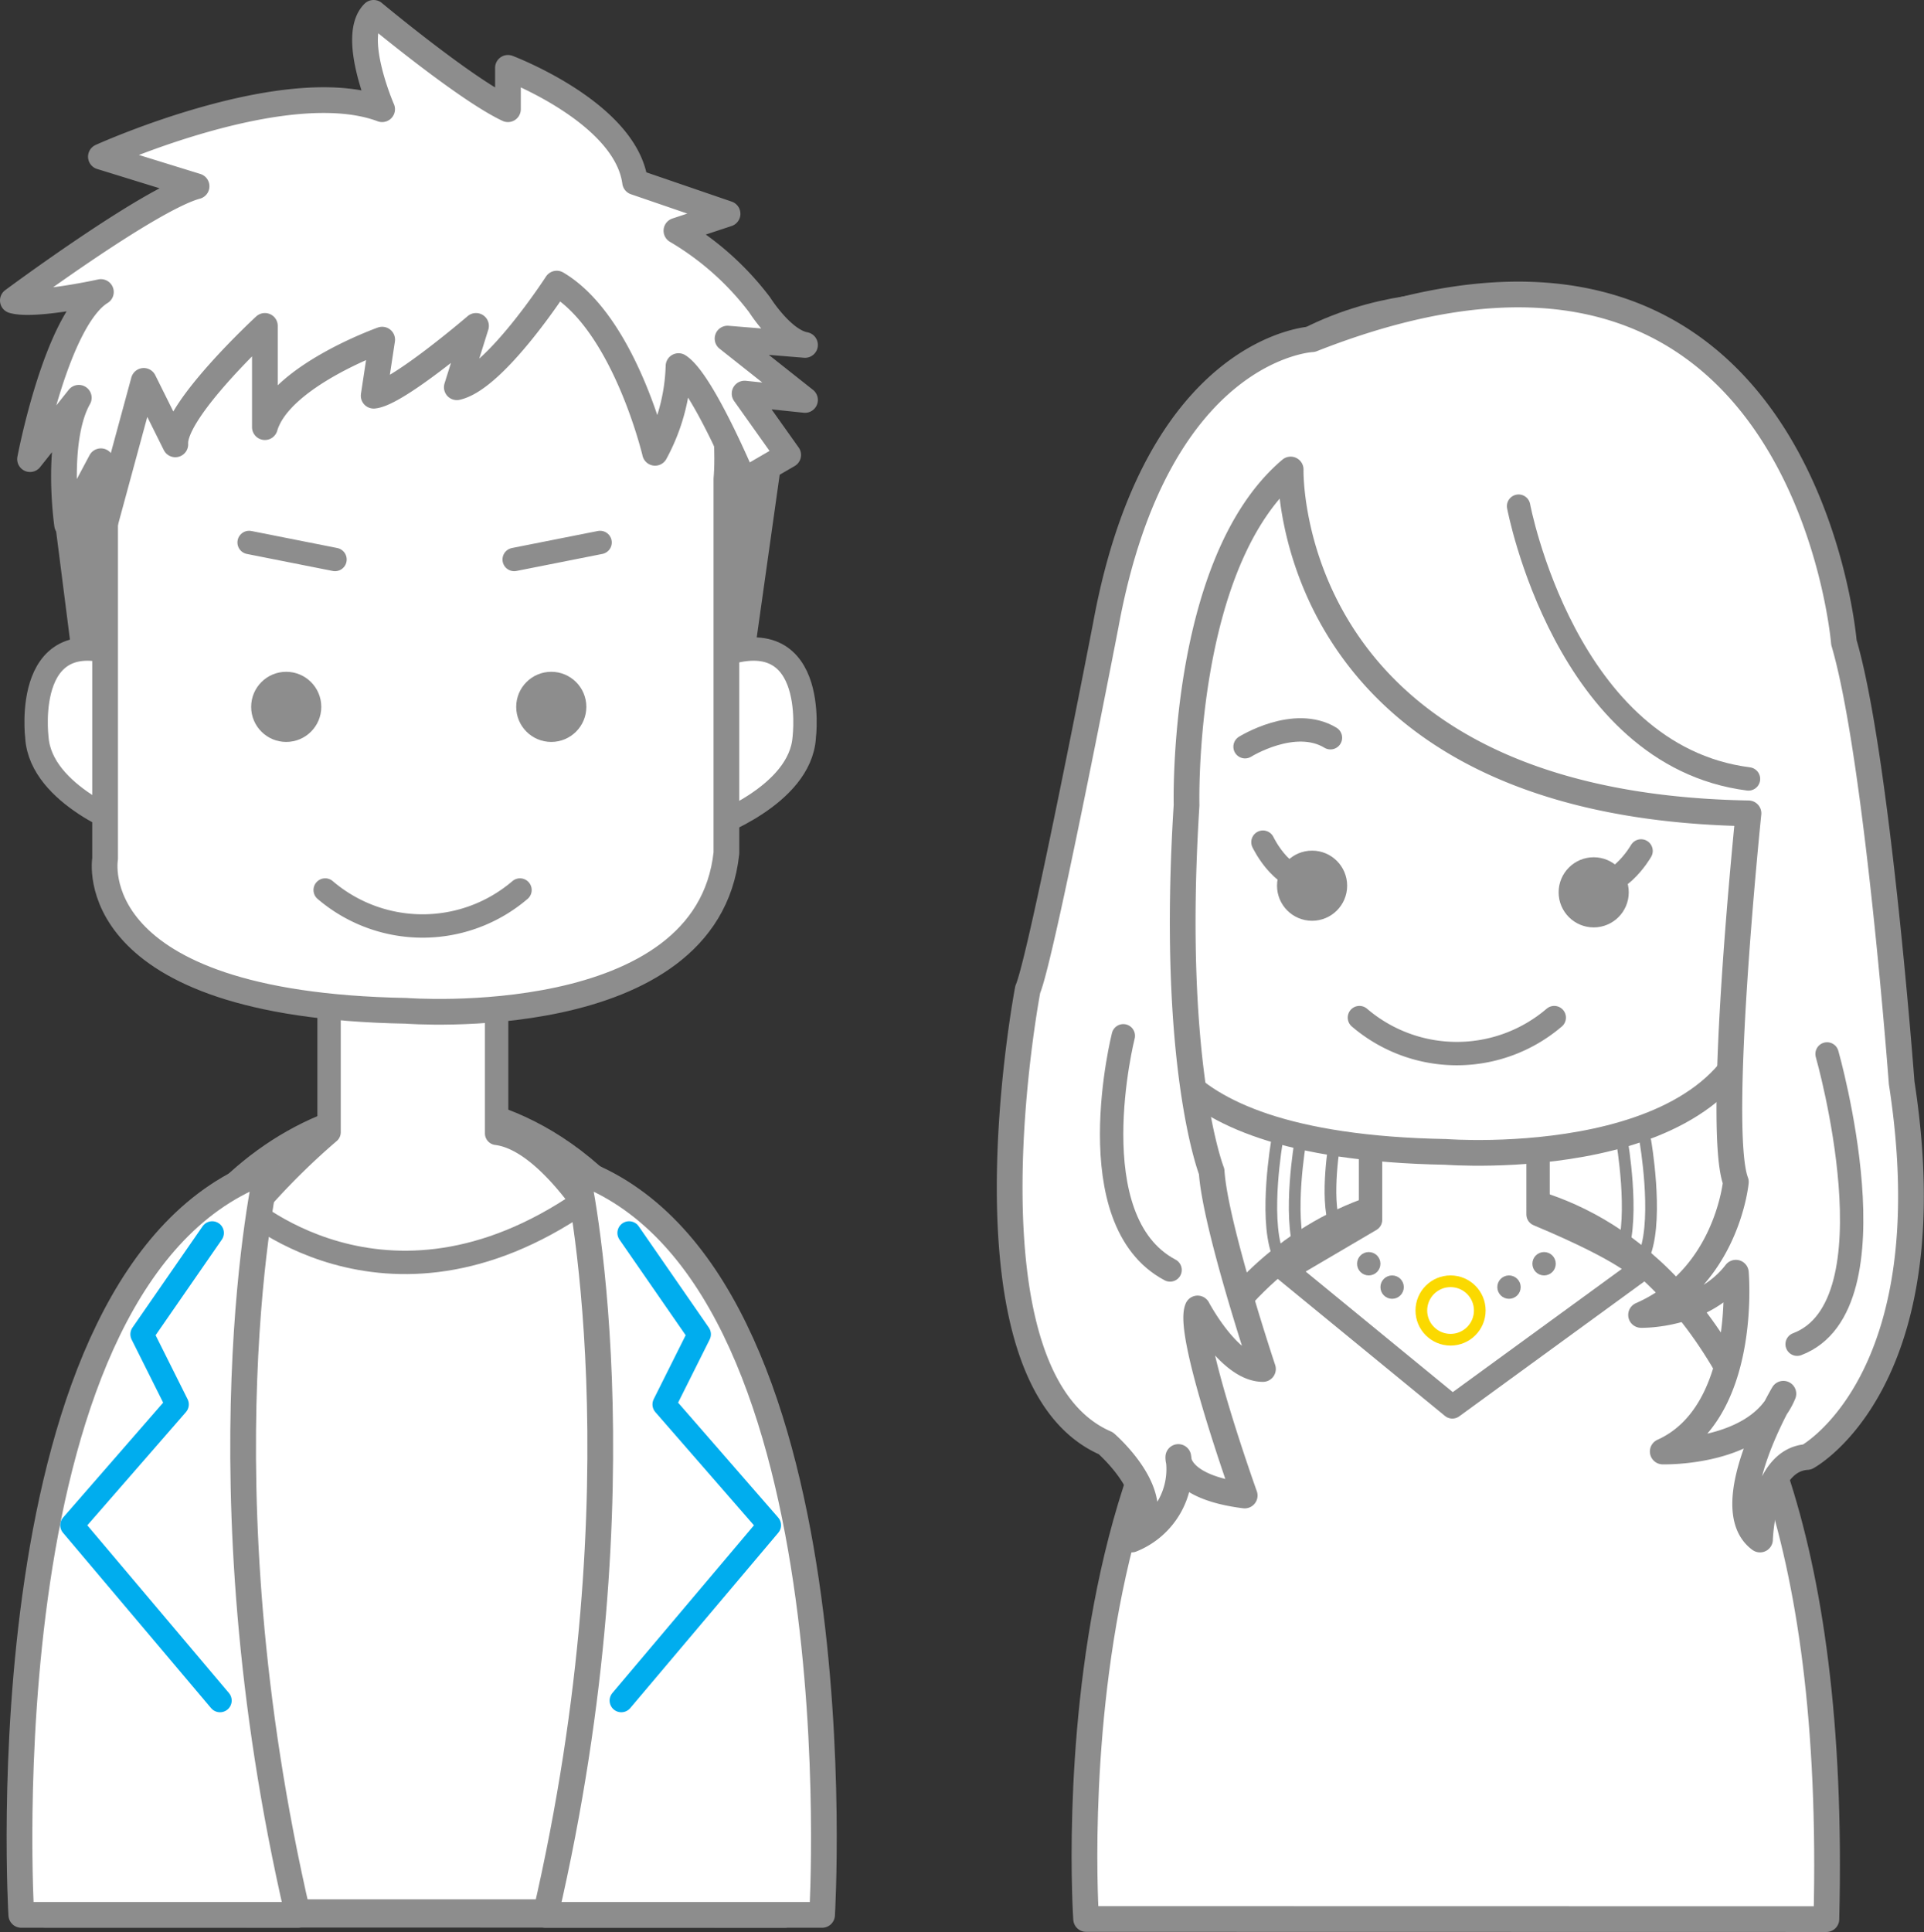
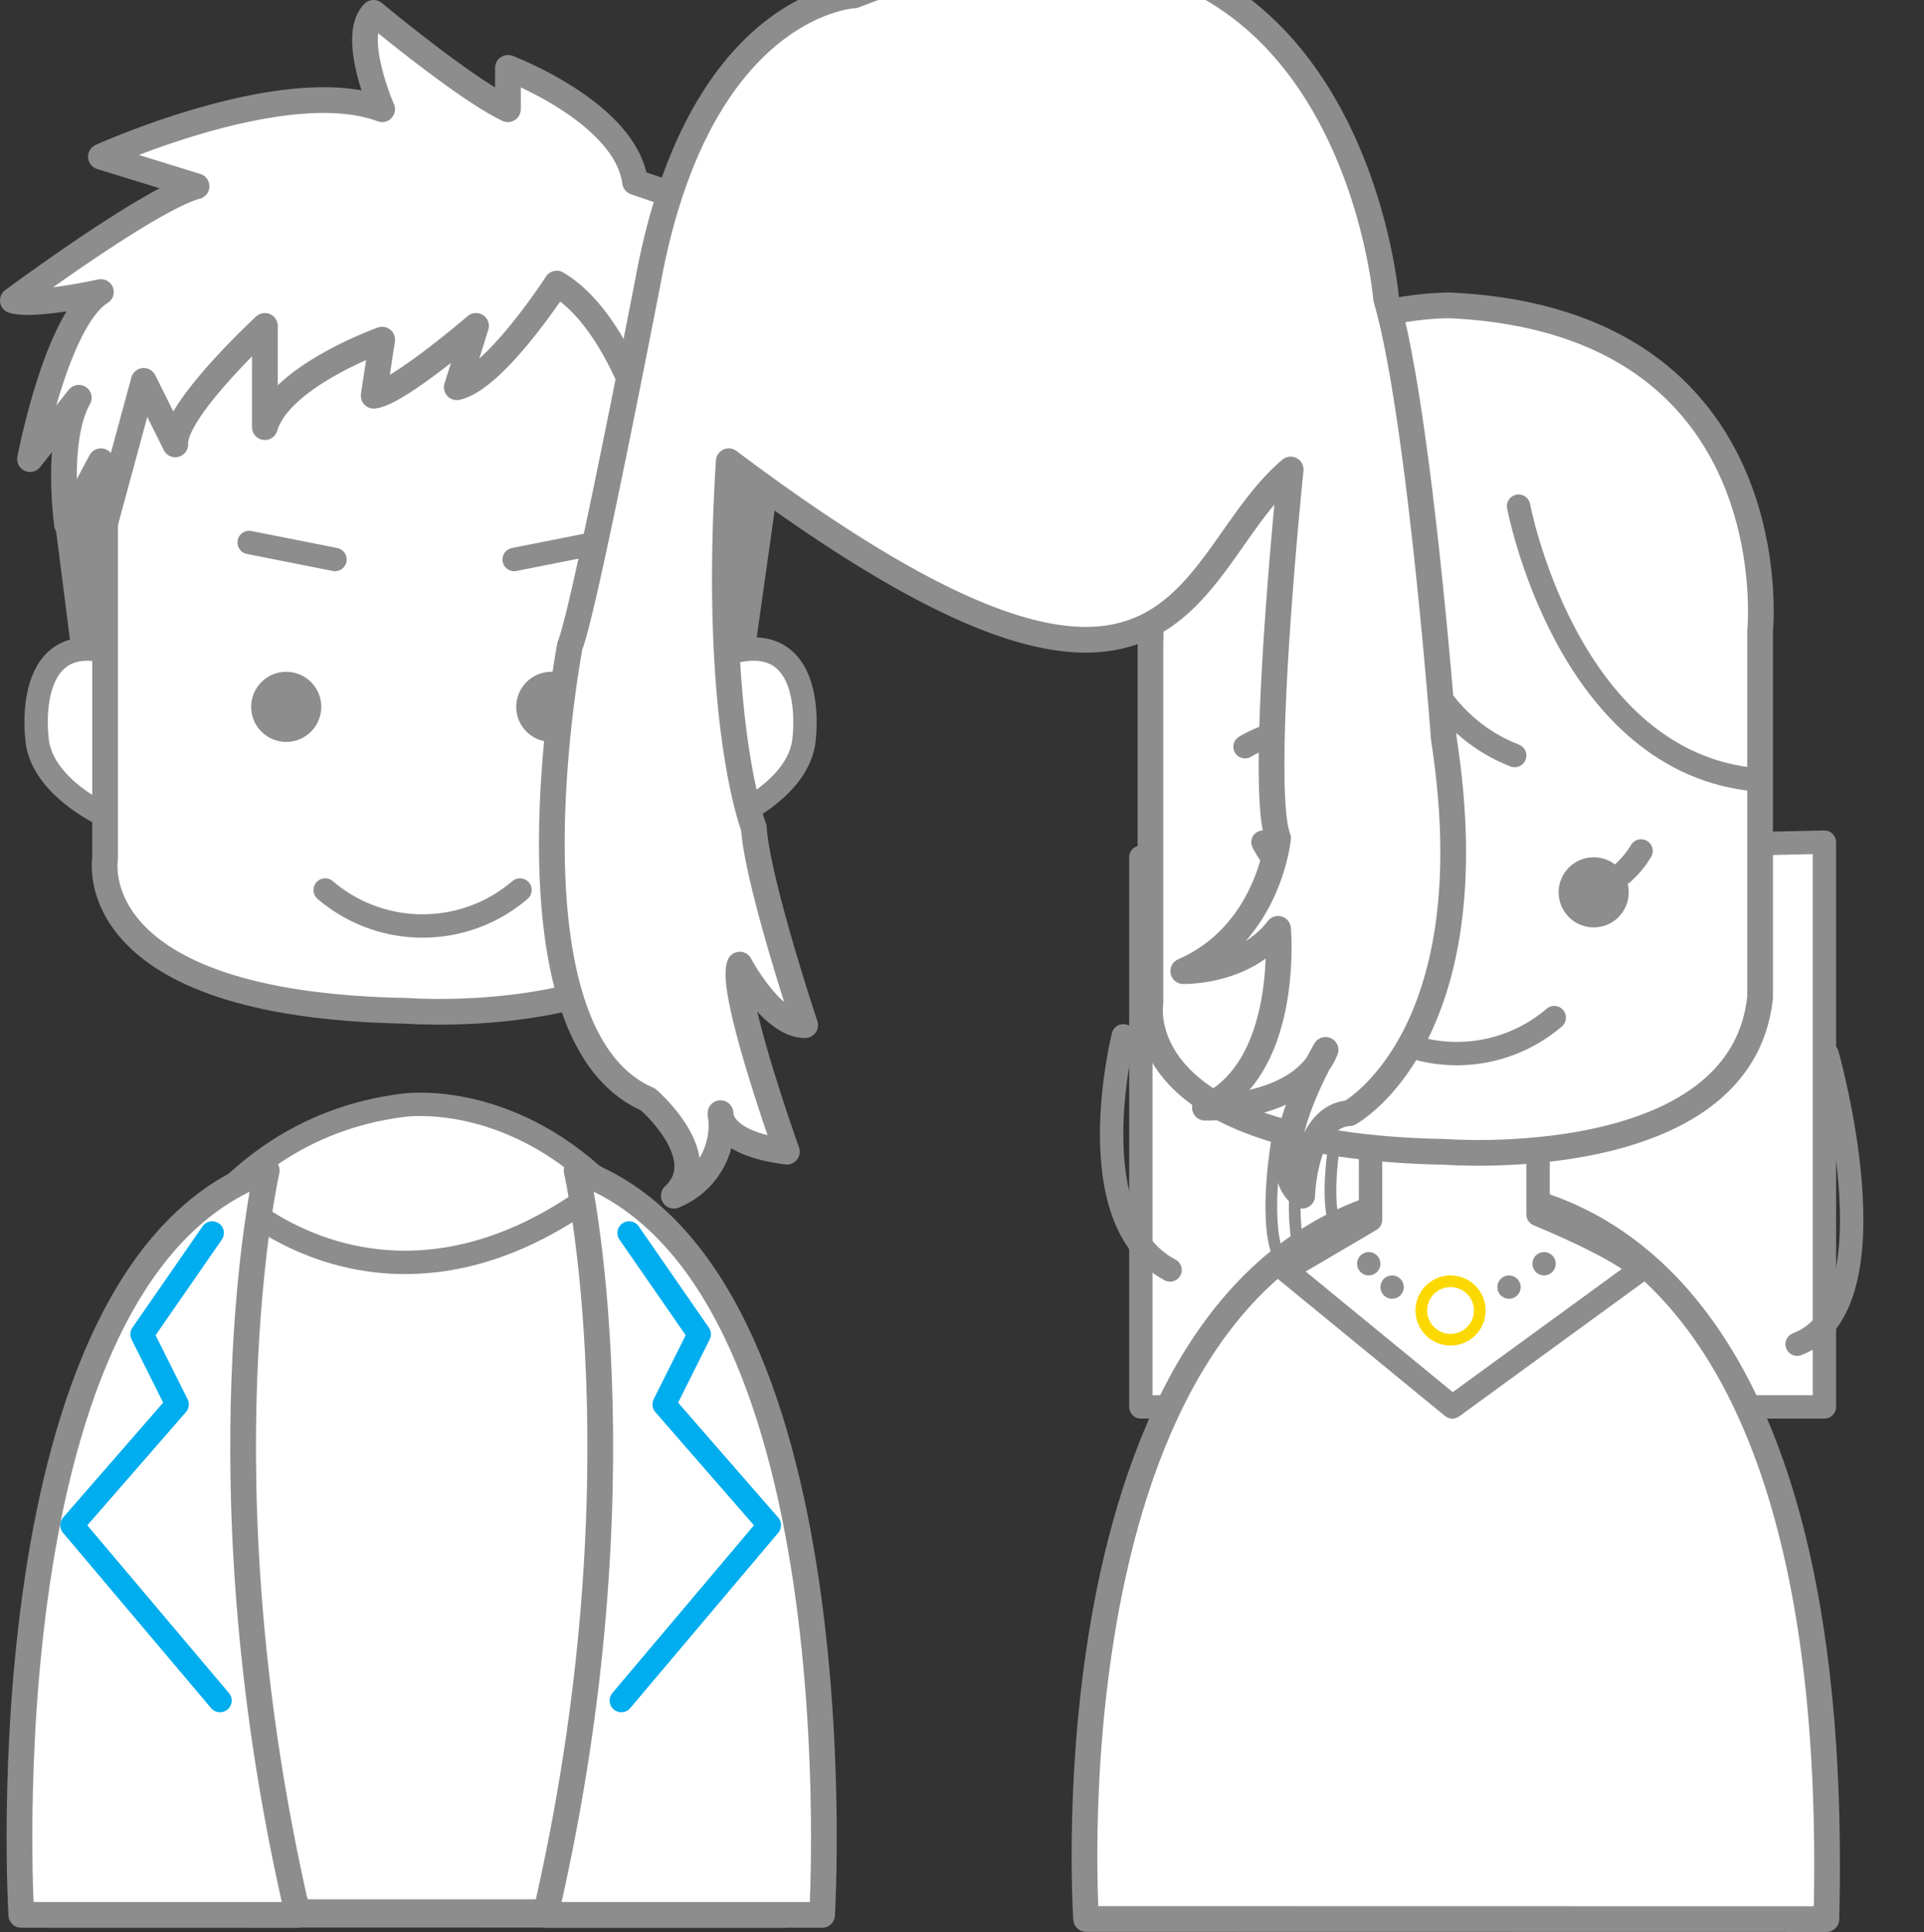
<svg xmlns="http://www.w3.org/2000/svg" width="164.604" height="165.261" viewBox="0 0 164.604 165.261">
  <rect x="0" y="0" width="164.604" height="165.261" fill="#333333" stroke="none" />
  <g transform="translate(-873.9 -1927.9)">
    <g transform="translate(424.532 1842.054)">
      <path d="M454.876,128.717l.155,1.219,1.459,11.447,56.432.058,2.266-16.061-60.312,1.568Z" fill="#8d8d8d" stroke="#8d8d8d" stroke-linecap="round" stroke-linejoin="round" stroke-width="2.051" />
      <path d="M453.188,249.725s-4-65,30.667-69.333c0,0,34.334-5.32,32.666,69.347Z" fill="#fff" stroke="#8d8d8d" stroke-linecap="round" stroke-linejoin="round" stroke-width="2" />
-       <path d="M477.521,165.694v17a59.915,59.915,0,0,0-10,11l17,5,18-4.667s-5.332-10.567-10.666-11.234v-17.3Z" fill="#fff" stroke="#8d8d8d" stroke-linecap="round" stroke-linejoin="round" stroke-width="2" />
      <path d="M469.855,188.646s12.334,11.667,29.334,0c0,0,12,13.332,12.333,60.666H459.354S457.522,222.646,469.855,188.646Z" fill="#fff" stroke="#8d8d8d" stroke-linecap="round" stroke-linejoin="round" stroke-width="2" />
      <path d="M460.523,142.262V156.6s-7.667-2.667-8-7.667C452.523,148.928,451.189,138.262,460.523,142.262Z" fill="#fff" stroke="#8d8d8d" stroke-linecap="round" stroke-linejoin="round" stroke-width="2" />
      <path d="M510.172,142.262V156.6s7.667-2.667,8-7.667C518.172,148.928,519.505,138.262,510.172,142.262Z" fill="#fff" stroke="#8d8d8d" stroke-linecap="round" stroke-linejoin="round" stroke-width="2" />
      <path d="M458.359,128.31v31s-2.193,12.5,25.756,13c0,0,25.757,2,27.4-13.5v-32s2.74-27-26.852-28.5C484.663,98.31,458.359,97.31,458.359,128.31Z" fill="#fff" stroke="#8d8d8d" stroke-linecap="round" stroke-linejoin="round" stroke-width="2.2" />
      <circle cx="3" cy="3" r="3" transform="translate(470.855 143.311)" fill="#8d8d8d" />
      <circle cx="3" cy="3" r="3" transform="translate(493.531 143.311)" fill="#8d8d8d" />
      <line x2="7.348" y2="1.456" transform="translate(470.681 132.249)" stroke-width="2" stroke="#8d8d8d" stroke-linecap="round" stroke-linejoin="round" fill="none" />
      <line y1="1.456" x2="7.348" transform="translate(493.358 132.249)" stroke-width="2" stroke="#8d8d8d" stroke-linecap="round" stroke-linejoin="round" fill="none" />
      <path d="M477.189,161.978a12.822,12.822,0,0,0,16.666,0" fill="none" stroke="#8d8d8d" stroke-linecap="round" stroke-linejoin="round" stroke-width="2" />
      <path d="M472.189,185.979s-6,26.334,2.666,63.667H451.189S447.855,194.646,472.189,185.979Z" fill="#fff" stroke="#8d8d8d" stroke-linecap="round" stroke-linejoin="round" stroke-width="2.2" />
      <path d="M467.522,191.312l-6,8.667,3,6-9,10.333,12.667,15" fill="none" stroke="#00adee" stroke-linecap="round" stroke-linejoin="round" stroke-width="2" />
      <path d="M498.7,185.979s6,26.334-2.666,63.667H519.7S523.034,194.646,498.7,185.979Z" fill="#fff" stroke="#8d8d8d" stroke-linecap="round" stroke-linejoin="round" stroke-width="2.2" />
      <path d="M503.188,191.312l6,8.667-3,6,9,10.333-12.667,15" fill="none" stroke="#00adee" stroke-linecap="round" stroke-linejoin="round" stroke-width="2" />
      <path d="M497,110.105s-5.266,8.142-8.55,8.866l1.642-5.247s-6.746,5.79-8.755,5.971l.727-4.795s-8.758,3.115-10.035,7.483v-8.659s-7.846,7.237-7.663,10.132l-2.7-5.428L458,131.928V125.3l-2.892,5.428s-1.047-7.237,1-10.856l-4.17,5.247s2.254-11.942,6.061-14.294c0,0-5.732,1.267-7.531.724,0,0,11.7-8.685,15.716-9.771L458,99.249s15.777-7.162,24.059-4.06c0,0-2.733-6.253-.727-8.243,0,0,7.844,6.535,11.493,8.243V91.65s10.077,3.8,10.877,9.77l7.911,2.714-4.375,1.448a24.533,24.533,0,0,1,7.116,6.333s1.928,3.076,3.884,3.437l-6.625-.542,6.625,5.247-5.167-.543,3.728,5.247-3.8,2.21s-3.573-8.543-5.581-9.809a16.533,16.533,0,0,1-2.007,7.418S502.809,113.543,497,110.105Z" fill="#fff" stroke="#8d8d8d" stroke-linecap="round" stroke-linejoin="round" stroke-width="2.2" />
    </g>
    <path d="M621.971,349.176v47.015h58.48V347.884Z" transform="translate(349.532 1652.054)" fill="#fff" stroke="#8d8d8d" stroke-linecap="round" stroke-linejoin="round" stroke-width="2" />
    <path d="M617.288,439.995s-4-58.233,30.666-62.115c0,0,34.334-4.765,32.667,62.127Z" transform="translate(349.532 1652.054)" fill="#fff" stroke="#8d8d8d" stroke-linecap="round" stroke-linejoin="round" stroke-width="2.2" />
    <path d="M641.621,363.191v17l-7.291,4.287,14.291,11.713,16.145-11.763s-1.054-1.449-8.812-4.7V362.993Z" transform="translate(349.532 1652.054)" fill="#fff" stroke="#8d8d8d" stroke-linecap="round" stroke-linejoin="round" stroke-width="2" />
    <path d="M622.791,331.328v30.333s-2.152,12.23,25.272,12.719c0,0,25.274,1.957,26.886-13.209v-31.31s2.689-26.418-26.347-27.886C648.6,301.975,622.791,301,622.791,331.328Z" transform="translate(349.532 1652.054)" fill="#fff" stroke="#8d8d8d" stroke-linecap="round" stroke-linejoin="round" stroke-width="2.2" />
    <circle cx="3" cy="3" r="3" transform="translate(983.153 2000.663)" fill="#8d8d8d" />
    <circle cx="3" cy="3" r="3" transform="translate(1007.245 2001.23)" fill="#8d8d8d" />
    <path d="M640.671,362.892a12.821,12.821,0,0,0,16.666,0" transform="translate(349.532 1652.054)" fill="none" stroke="#8d8d8d" stroke-linecap="round" stroke-linejoin="round" stroke-width="2" />
    <path d="M643.289,318.142s-1.334,17.666,10.666,22.333" transform="translate(349.532 1652.054)" fill="#fff" stroke="#8d8d8d" stroke-linecap="round" stroke-linejoin="round" stroke-width="2" />
    <path d="M632.417,347.884s1.867,3.967,4.743,3.118" transform="translate(349.532 1652.054)" fill="none" stroke="#8d8d8d" stroke-linecap="round" stroke-linejoin="round" stroke-width="2" />
    <path d="M664.766,348.635s-2.16,3.815-4.965,2.752" transform="translate(349.532 1652.054)" fill="none" stroke="#8d8d8d" stroke-linecap="round" stroke-linejoin="round" stroke-width="2" />
    <path d="M630.886,339.721s4.221-2.637,7.306-.77" transform="translate(349.532 1652.054)" fill="none" stroke="#8d8d8d" stroke-linecap="round" stroke-linejoin="round" stroke-width="2" />
-     <path d="M634.788,316.007s-.761,28.706,39.167,29.412c0,0-2.792,27.059-1.079,31.53,0,0-.755,8.166-8.11,11.377,0,0,5.221.152,8.11-3.613,0,0,1.071,12-6.255,15.294,0,0,8.2.236,10.32-4.941,0,0-5.746,9.714-2,12.471,0,0,.18-6.824,4.033-7.059,0,0,12.04-6.456,8.088-32,0,0-2.091-28-4.941-37.669,0,0-3.465-42.5-45.5-25.945,0,0-13.266.57-17.649,24.445,0,0-5.5,28.45-6.676,31.169,0,0-6.353,33.176,6.676,38.824,0,0,5.745,4.941,2.21,8.235a6.488,6.488,0,0,0,3.994-7.059s-.244,2.553,5.679,3.294c0,0-4.973-13.882-4.031-16,0,0,2.715,5.177,5.593,5.177,0,0-4.1-12.288-4.388-16.89,0,0-3.558-8.993-2.147-31.346C625.882,344.713,625.341,324.007,634.788,316.007Z" transform="translate(349.532 1652.054)" fill="#fff" stroke="#8d8d8d" stroke-linecap="round" stroke-linejoin="round" stroke-width="2.2" />
+     <path d="M634.788,316.007c0,0-2.792,27.059-1.079,31.53,0,0-.755,8.166-8.11,11.377,0,0,5.221.152,8.11-3.613,0,0,1.071,12-6.255,15.294,0,0,8.2.236,10.32-4.941,0,0-5.746,9.714-2,12.471,0,0,.18-6.824,4.033-7.059,0,0,12.04-6.456,8.088-32,0,0-2.091-28-4.941-37.669,0,0-3.465-42.5-45.5-25.945,0,0-13.266.57-17.649,24.445,0,0-5.5,28.45-6.676,31.169,0,0-6.353,33.176,6.676,38.824,0,0,5.745,4.941,2.21,8.235a6.488,6.488,0,0,0,3.994-7.059s-.244,2.553,5.679,3.294c0,0-4.973-13.882-4.031-16,0,0,2.715,5.177,5.593,5.177,0,0-4.1-12.288-4.388-16.89,0,0-3.558-8.993-2.147-31.346C625.882,344.713,625.341,324.007,634.788,316.007Z" transform="translate(349.532 1652.054)" fill="#fff" stroke="#8d8d8d" stroke-linecap="round" stroke-linejoin="round" stroke-width="2.2" />
    <path d="M648.6,321.516" transform="translate(349.532 1652.054)" fill="none" stroke="#8d8d8d" stroke-linecap="round" stroke-linejoin="round" stroke-width="2" />
    <path d="M673.955,342.475c-15.667-2-19.666-23.333-19.666-23.333" transform="translate(349.532 1652.054)" fill="none" stroke="#8d8d8d" stroke-linecap="round" stroke-linejoin="round" stroke-width="2" />
    <path d="M645.412,318.142" transform="translate(349.532 1652.054)" fill="none" stroke="#8d8d8d" stroke-linecap="round" stroke-linejoin="round" stroke-width="2" />
    <path d="M620.471,364.447s-4,15.8,4,20.031" transform="translate(349.532 1652.054)" fill="none" stroke="#8d8d8d" stroke-linecap="round" stroke-linejoin="round" stroke-width="2" />
    <path d="M680.679,366s6.145,21.534-2.561,24.828" transform="translate(349.532 1652.054)" fill="none" stroke="#8d8d8d" stroke-linecap="round" stroke-linejoin="round" stroke-width="2" />
    <g transform="translate(995 2037)" fill="#fff" stroke="#fbd900" stroke-width="1">
-       <circle cx="3" cy="3" r="3" stroke="none" />
      <circle cx="3" cy="3" r="2.5" fill="none" />
    </g>
    <g transform="translate(990 2035)" fill="#fff" stroke="#8d8d8d" stroke-width="1">
      <circle cx="1" cy="1" r="1" stroke="none" />
      <circle cx="1" cy="1" r="0.5" fill="none" />
    </g>
    <g transform="translate(992 2037)" fill="#fff" stroke="#8d8d8d" stroke-width="1">
      <circle cx="1" cy="1" r="1" stroke="none" />
      <circle cx="1" cy="1" r="0.5" fill="none" />
    </g>
    <g transform="translate(1002 2037)" fill="#fff" stroke="#8d8d8d" stroke-width="1">
      <circle cx="1" cy="1" r="1" stroke="none" />
      <circle cx="1" cy="1" r="0.5" fill="none" />
    </g>
    <g transform="translate(1005 2035)" fill="#fff" stroke="#8d8d8d" stroke-width="1">
      <circle cx="1" cy="1" r="1" stroke="none" />
      <circle cx="1" cy="1" r="0.5" fill="none" />
    </g>
    <path d="M5757.153,2026.516s-1.1,6.314,0,9.484" transform="translate(-4774 -1)" fill="none" stroke="#8d8d8d" stroke-linecap="round" stroke-width="1" />
-     <path d="M5756.666,2026.517s1.1,6.314,0,9.484" transform="translate(-4742 -1)" fill="none" stroke="#8d8d8d" stroke-linecap="round" stroke-width="1" />
-     <path d="M5756.666,2026.517s1.1,6.314,0,9.484" transform="translate(-4744 -1)" fill="none" stroke="#8d8d8d" stroke-linecap="round" stroke-width="1" />
    <path d="M5757.153,2026.516s-1.1,6.314,0,9.484" transform="translate(-4772 -1)" fill="none" stroke="#8d8d8d" stroke-linecap="round" stroke-width="1" />
    <path d="M5757.035,2026.516s-.832,4.784,0,7.186" transform="translate(-4768.941 -1)" fill="none" stroke="#8d8d8d" stroke-linecap="round" stroke-width="1" />
  </g>
</svg>